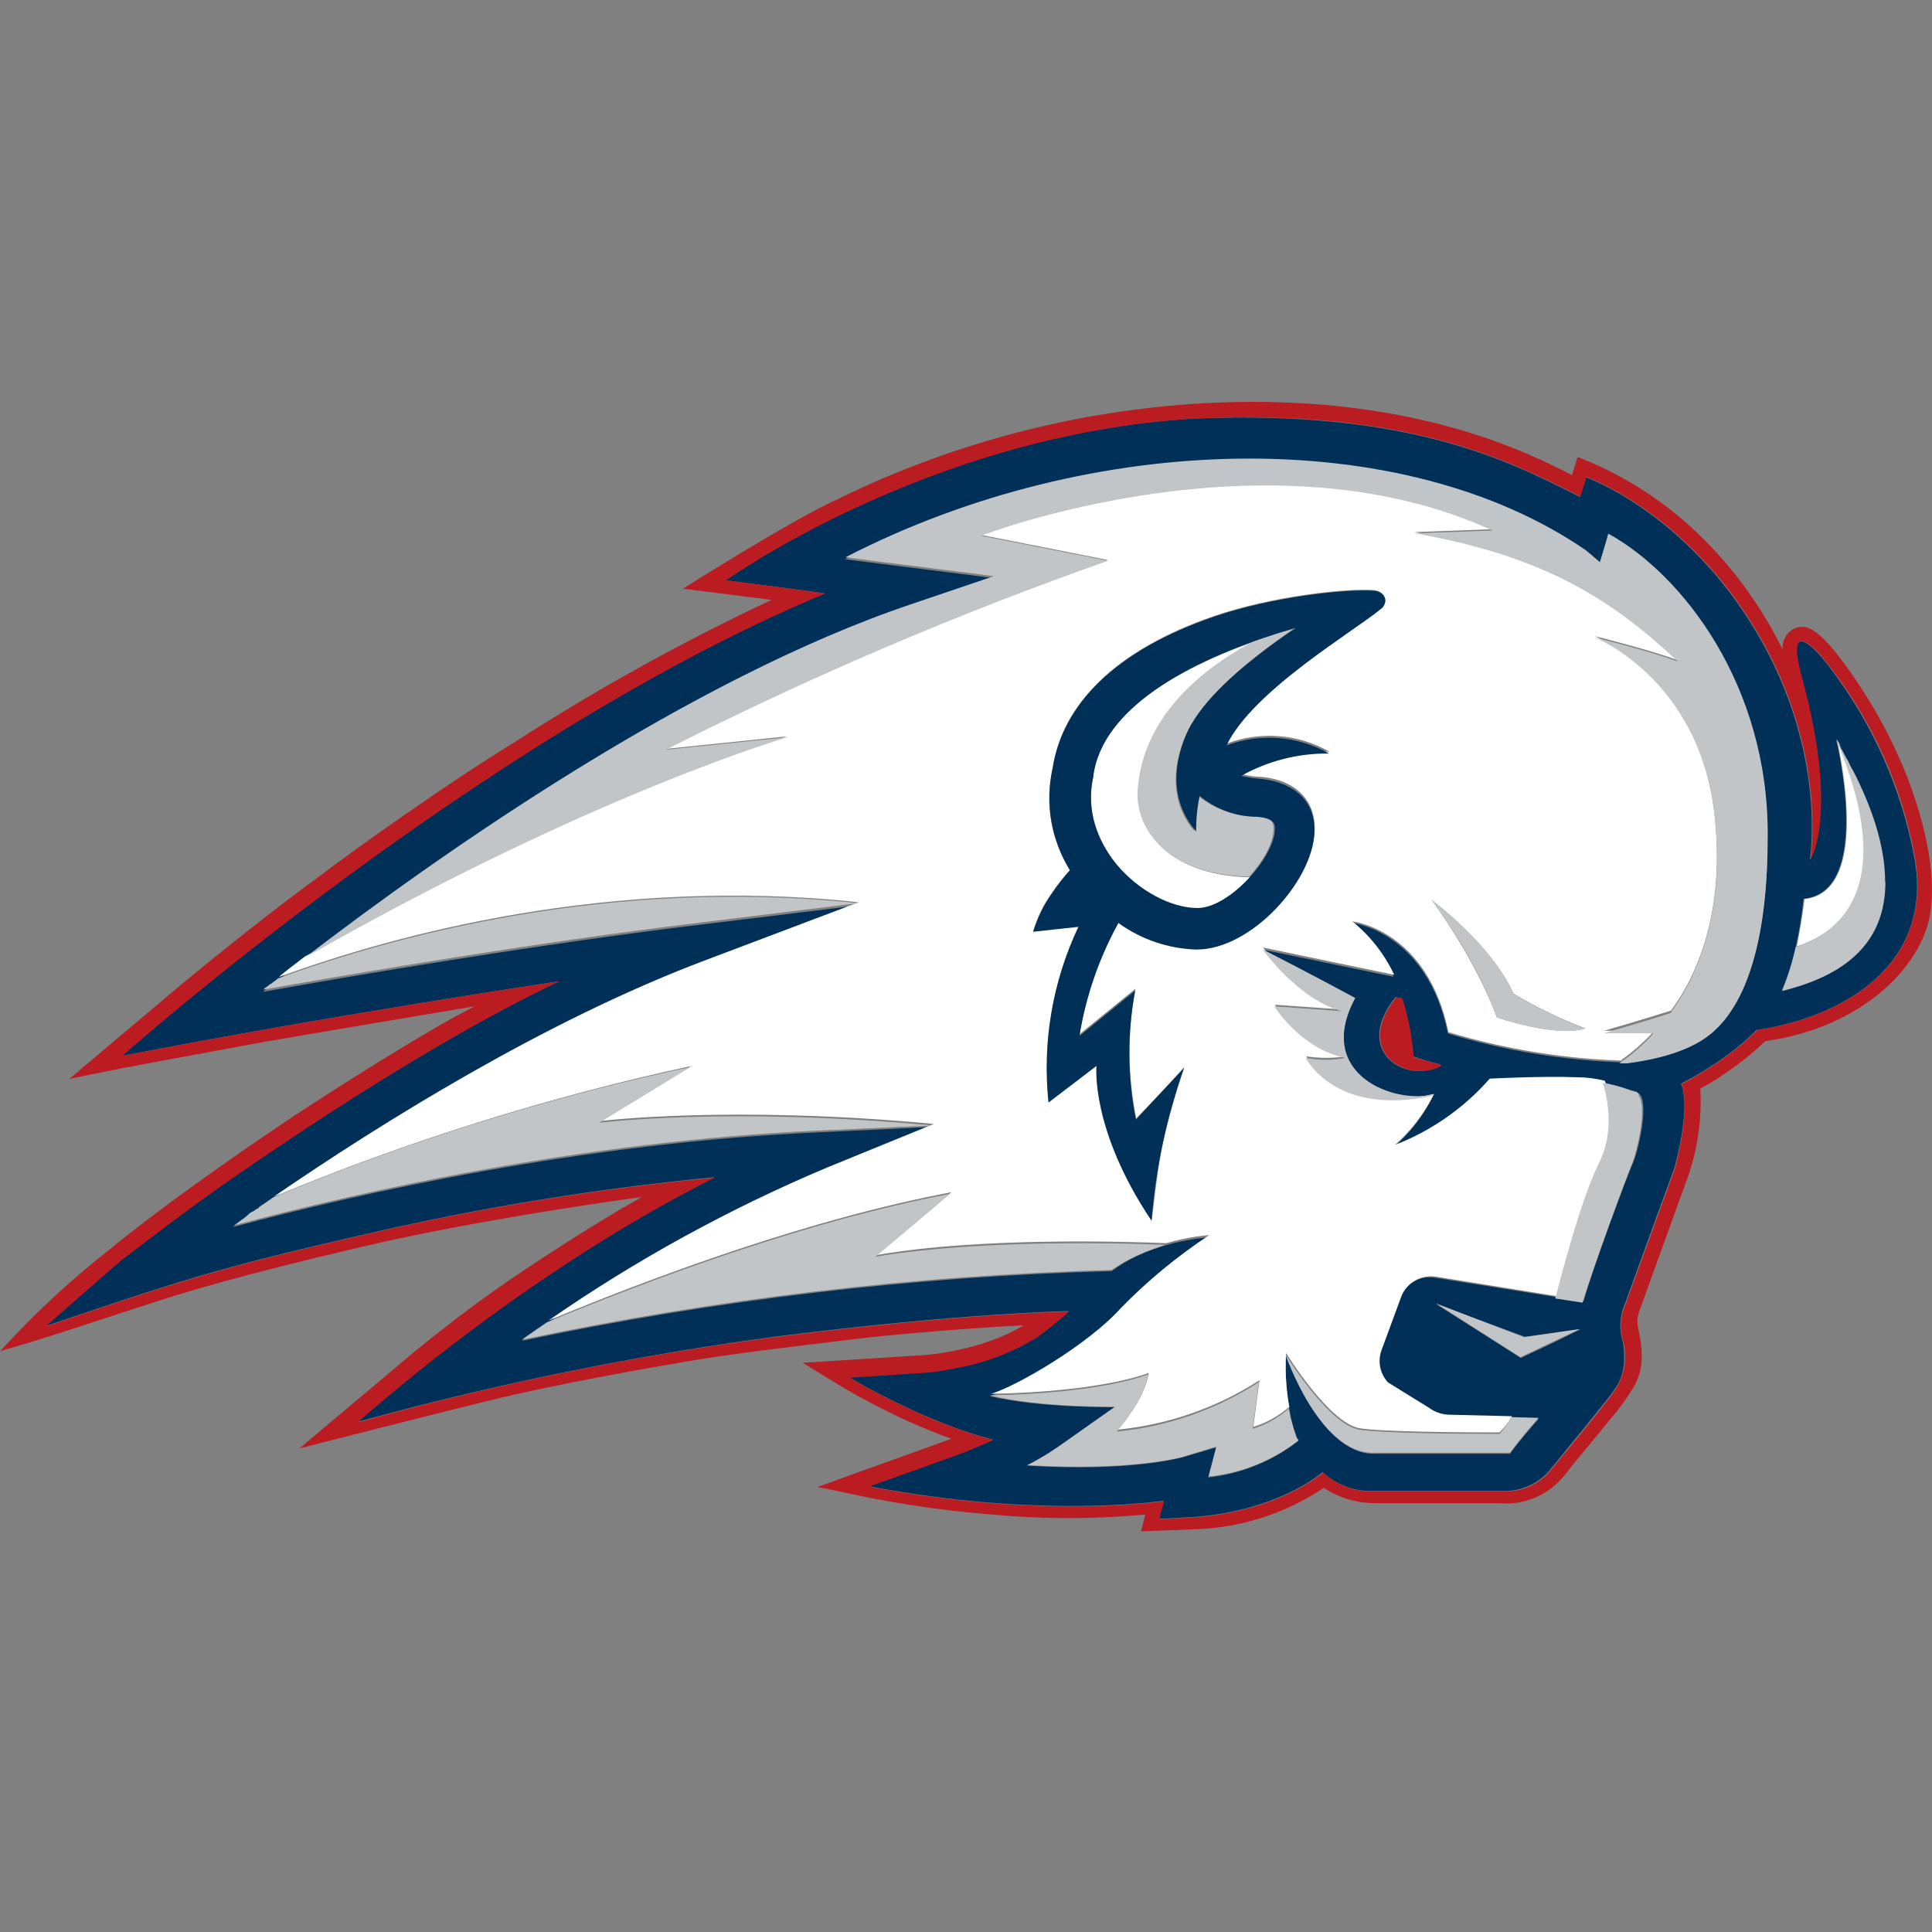
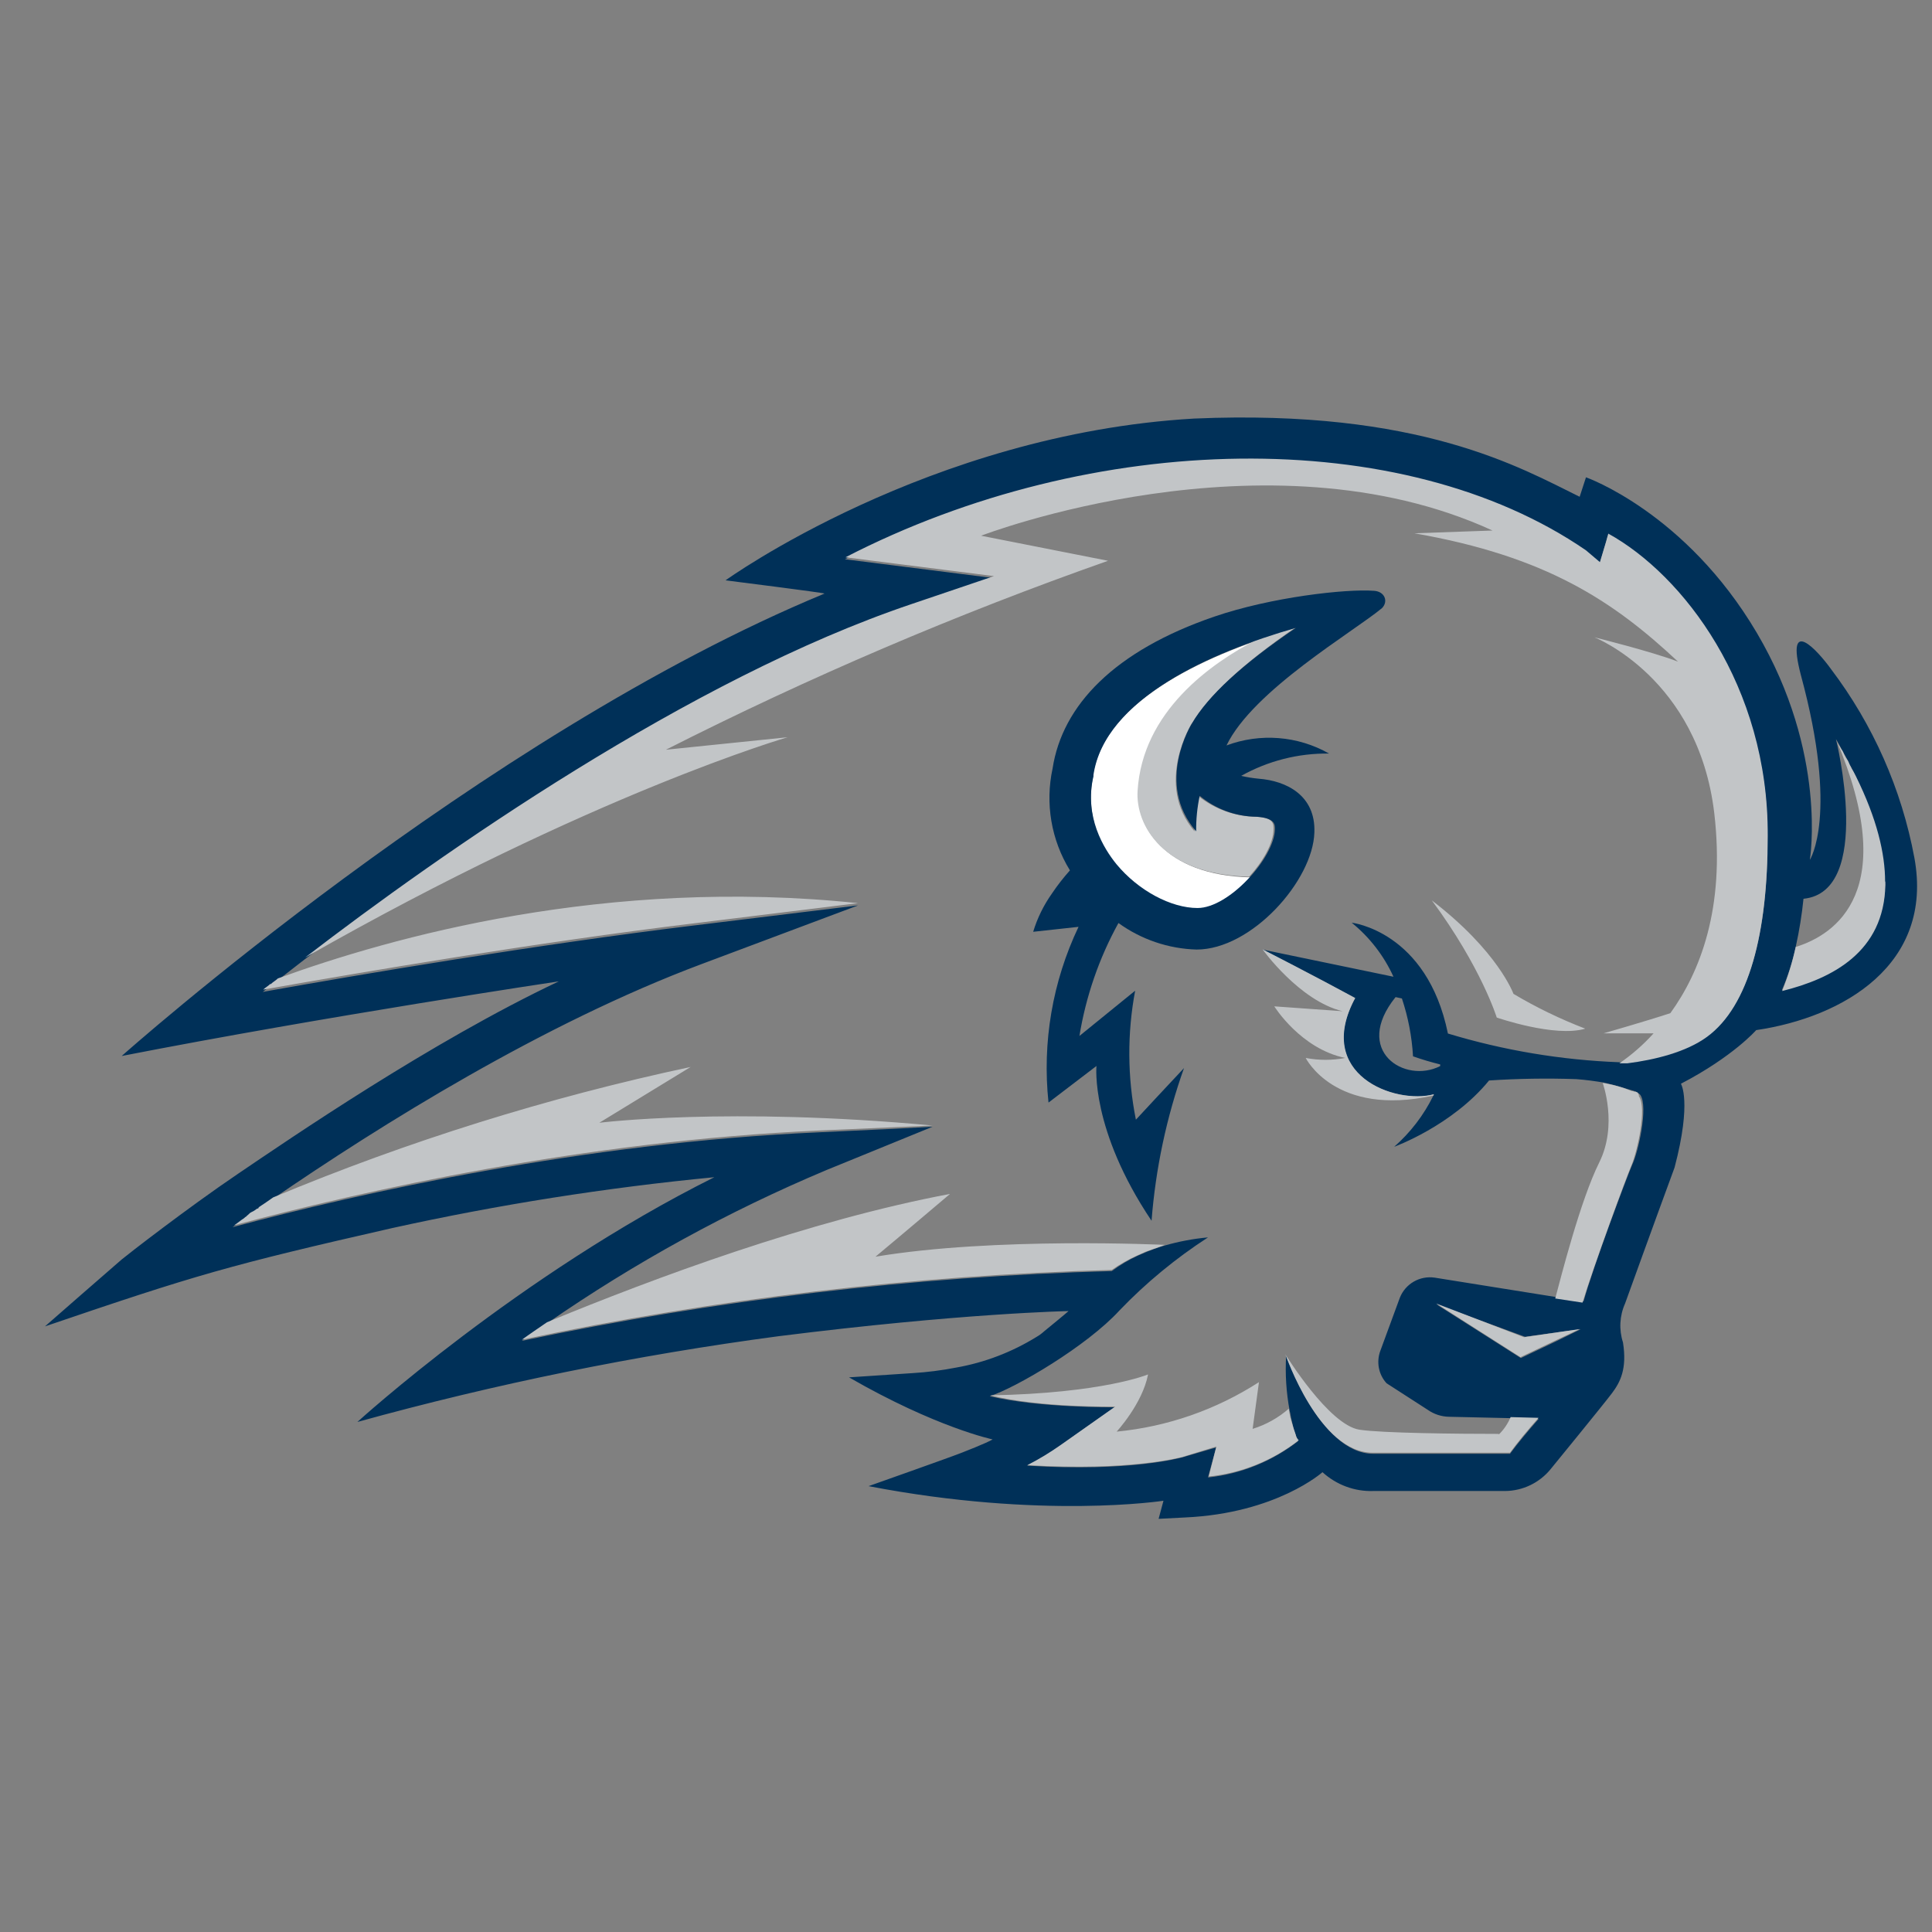
<svg xmlns="http://www.w3.org/2000/svg" width="500" height="500" viewBox="0 0 500 500" fill="none">
  <rect x="0" y="0" width="500" height="500" fill="#808080" stroke="none" />
  <g clip-path="url(#clip0_1375_5244)">
    <path d="M495.445 222.019C492.148 204.256 484.737 187.501 473.819 173.098C470.586 168.605 461.914 158.842 466.071 174.736C475.919 210.996 468.381 222.544 468.381 222.544C468.381 222.544 473.063 194.934 454.65 163.755C436.236 132.576 410.453 123.526 410.453 123.526L408.815 128.565C393.656 121.133 367.495 105.806 309.021 108.325C240.28 112.293 187.769 150.191 187.769 150.191C187.769 150.191 213.573 153.446 213.384 153.614C124.424 190.441 31.495 273.291 31.495 273.291C84.174 263.003 144.622 253.975 144.622 253.975C111.616 269.575 74.894 294.77 61.624 303.756C48.355 312.743 32.923 324.752 31.495 325.949C30.067 327.146 11.633 343.271 11.633 343.271C50.791 329.918 59.462 327.398 101.496 317.824C129.001 311.756 156.842 307.368 184.871 304.659C134.355 329.855 92.489 368.004 92.489 368.004C128.266 358.115 164.694 350.704 201.479 345.812C248.762 339.849 276.54 339.303 276.54 339.303C276.183 339.66 271.501 343.502 270.241 344.531C269.632 345.077 268.981 345.581 268.268 345.979C261.927 349.906 254.872 352.614 247.523 353.916C243.765 354.651 239.965 355.134 236.144 355.365L219.725 356.457C242.274 369.453 256.888 372.518 256.888 372.518C255.46 373.421 248.951 375.941 248.951 375.941C246.243 377.033 224.785 384.612 224.785 384.612C269.716 393.263 301.105 388.391 301.105 388.391L299.846 393.074L306.711 392.717C330.353 391.646 342.258 381.001 342.258 381.001C345.848 384.276 350.572 386.04 355.422 385.872H389.541C394.076 385.83 398.38 383.772 401.257 380.266C401.257 380.266 414.988 363.469 417.151 360.593C419.313 357.716 421.119 354.294 420.027 347.428C418.956 344.111 419.145 340.521 420.573 337.329C420.573 337.329 428.153 316.333 433.381 302.14C437.895 284.986 435.018 280.472 435.018 280.472C448.54 273.438 454.503 266.593 454.503 266.593C477.031 263.276 500.484 249.629 495.445 222.019V222.019ZM402.432 347.26L393.593 351.459L371.757 337.56L394.685 345.958L409.109 343.985L402.432 347.26V347.26ZM441.779 268.042C435.585 271.968 428.509 274.32 421.203 274.908H419.103C404.049 274.341 389.142 271.842 374.718 267.475C369.301 240.957 349.816 238.795 349.816 238.795C354.456 242.553 358.152 247.34 360.629 252.778L326.721 245.744C326.721 245.744 340.599 252.778 350.719 258.342C339.885 278.015 361.007 285.952 371.106 283.243C371.106 283.39 371.022 283.516 370.917 283.6C368.461 288.618 365.017 293.09 360.818 296.786C360.818 296.786 375.788 291.369 385.363 279.632C392.858 279.128 400.396 279.023 407.912 279.275C410.453 279.464 412.972 279.821 415.135 280.178C418.389 280.913 420.909 281.795 422.715 282.277C423.407 282.445 424.037 282.823 424.52 283.369C426.62 286.435 423.974 298.171 422.421 301.405C421.161 304.302 412.322 327.755 409.823 336.783L402.789 335.691L371.295 330.652C367.432 330.085 363.695 332.248 362.267 335.88L357.228 349.591C356.157 352.467 356.766 355.722 358.845 357.989L369.49 364.855C371.127 366.01 373.08 366.64 375.095 366.661L390.969 367.018L398.191 367.206C395.483 370.272 392.774 373.505 390.78 376.235H355.401C341.691 376.235 332.851 350.788 332.851 350.788C332.578 355.554 332.872 360.341 333.754 365.044C333.901 365.632 334.027 366.241 334.111 366.85L334.825 369.915C335.014 370.461 335.203 370.986 335.371 371.532C335.56 372.078 335.728 372.435 335.917 372.98C329.177 378.208 321.115 381.463 312.632 382.366L314.732 374.597L305.851 377.201C305.662 377.201 292.665 381.001 265.79 379.3C268.771 377.788 271.627 376.067 274.356 374.135L288.445 364.204C288.445 364.204 268.939 364.393 256.132 361.328C262.809 359.228 281.327 348.331 289.726 339.135C296.591 331.975 304.297 325.634 312.632 320.238C308.853 320.574 305.095 321.288 301.441 322.338C299.468 322.905 297.536 323.619 295.667 324.438L294.408 324.983C292.056 326.075 289.81 327.398 287.731 328.952C236.396 330.358 185.312 336.405 135.069 347.008C137.168 345.56 139.268 344.111 141.556 342.494C164.232 326.789 188.483 313.478 213.93 302.791L241.351 291.6L231.063 292.146L211.767 293.048C150.879 295.757 93.203 308.753 60.176 317.593L70.464 310.37C98.62 291.054 140.486 264.893 181.617 249.482L222.055 234.322L179.286 239.55C139.226 244.422 93.391 252.148 68.007 256.704L78.82 248.306C114.01 221.431 178.446 176.142 235.829 156.826L257.119 149.603L218.675 144.732C282.923 111.706 362.876 110.446 410.327 142.927L413.938 145.992L415.555 140.575L416.101 138.601C435.417 149.1 457.61 177.759 457.421 216.56C457.547 241.314 452.676 260.085 441.842 268.021H441.779V268.042ZM372.723 275.895C363.527 280.598 349.984 271.926 361.175 258.048L362.813 258.405C364.43 263.255 365.395 268.273 365.689 273.375C367.999 274.194 370.35 274.887 372.723 275.475V275.895ZM487.865 228.801C487.508 246.122 474.155 252.988 461.158 256.242C462.733 252.589 463.951 248.768 464.77 244.862C465.672 240.81 466.323 236.716 466.743 232.601C484.968 230.795 475.142 191.26 475.142 191.26L478.039 196.509C478.396 197.054 478.564 197.768 478.942 198.314L480.202 200.834C485.43 211.836 487.592 220.864 487.781 228.129L487.865 228.801Z" fill="#003058" />
-     <path d="M219.156 292.209L231.25 291.663L241.349 291.306L219.156 292.209Z" fill="#0C233F" />
-     <path d="M362.981 258.468L361.365 258.111C350.174 271.989 363.716 280.472 372.912 275.958V275.601C370.813 275.055 368.398 274.341 365.879 273.627C365.459 268.483 364.493 263.402 362.981 258.468Z" fill="#BA1C21" />
    <path d="M294.596 204.865C295.667 184.289 313.492 171.838 325.439 165.707C327.98 164.805 330.499 164.091 332.851 163.356C311.183 169.865 285.568 181.769 282.859 200.708V201.086C281.242 209.169 283.447 217.568 288.822 223.825C294.407 230.669 302.889 235.183 309.818 235.183C314.143 235.183 319.371 231.572 323.529 227.058C300.916 226.512 294.05 213.347 294.596 204.865V204.865Z" fill="white" />
-     <path d="M475.413 191.323C475.958 192.225 476.315 192.96 476.672 193.674C476.21 192.918 475.79 192.12 475.413 191.323C475.224 191.155 485.155 230.858 467.014 232.664C466.468 237.178 465.754 241.062 465.02 244.926C475.224 241.671 491.999 230.501 475.413 191.323Z" fill="white" />
-     <path d="M443.647 210.093C439.49 175.093 412.615 164.595 412.615 164.595C412.615 164.595 427.774 168.395 434.262 170.893C417.465 155.209 400.164 143.599 366.046 137.699L386.265 136.964C327.245 110.089 253.801 138.413 253.801 138.413L286.66 144.921C247.481 158.695 209.268 175.03 172.231 193.821L203.725 190.567C203.725 190.567 153.188 205.264 78.841 247.592C76.489 249.398 74.327 251.014 72.353 252.652V252.778C101.58 242.133 157.345 226.617 222.118 233.483L191.989 237.262L222.307 233.483L181.973 248.726C141.031 264.242 98.976 290.403 70.82 309.719C105.758 295.19 141.934 283.873 178.908 275.874L155.287 290.13C155.287 290.13 188.671 285.931 241.707 290.865H241.539L219.346 291.768L241.707 290.865L214.286 302.056C188.86 312.743 164.61 326.033 141.934 341.759C169.712 330.191 209.772 315.409 246.221 308.544C246.221 308.544 233.246 319.378 226.926 324.795C253.801 320.091 292.245 321.351 301.819 321.729C305.472 320.679 309.209 319.965 312.989 319.629C304.695 325.088 297.011 331.429 290.082 338.526C281.684 347.911 263.186 358.724 256.488 360.719C285.736 360.173 297.284 355.302 297.284 355.302C296.024 362.881 289.158 369.999 289.158 369.999C302.281 368.718 314.899 364.33 325.964 357.191L324.348 369.285C327.812 368.214 331.003 366.409 333.733 364.036V364.414C332.851 359.711 332.557 354.924 332.83 350.158C332.83 350.158 344.021 368.382 351.957 369.642C357.731 370.545 377.573 370.713 388.05 370.713C389.351 369.495 390.443 368.067 391.304 366.514L375.41 366.136C373.394 366.157 371.442 365.527 369.825 364.33L359.201 357.758C357.123 355.491 356.472 352.236 357.563 349.36L362.623 335.628C364.009 331.954 367.788 329.771 371.652 330.4L403.041 335.461C404.49 330.212 409.55 310.265 414.421 300.271C419.292 290.277 415.324 279.695 415.324 279.695C412.951 279.107 410.536 278.792 408.101 278.792C399.262 278.435 385.551 279.149 385.551 279.149C378.874 286.75 370.455 292.65 361.007 296.303C365.206 292.608 368.649 288.135 371.106 283.117C345.659 288.891 338.079 273.375 338.079 273.375C341.48 273.9 344.966 273.9 348.367 273.375C336.819 270.856 329.954 260.022 329.954 260.022L347.653 261.281C336.63 258.573 326.888 245.219 326.888 245.219L360.818 252.274C358.298 246.899 354.582 242.154 349.942 238.438C349.942 238.438 369.447 240.537 374.843 267.118C389.96 271.654 405.623 274.152 421.412 274.53H419.313C422.546 272.283 425.507 269.68 428.152 266.761H415.156C415.156 266.761 426.346 263.507 432.477 261.533C439.868 251.434 446.524 234.826 443.647 210.093V210.093ZM357.752 156.868C350.362 162.999 324.369 178.158 317.503 192.414C326.216 189.16 335.937 189.916 344.042 194.514C336.084 194.43 328.253 196.404 321.303 200.288C322.773 200.729 324.285 200.981 325.817 201.023C333.019 201.38 340.515 205.348 340.242 214.901C339.885 227.352 324.012 245.219 309.755 245.219C302.491 244.989 295.457 242.595 289.536 238.375C284.455 247.445 281.033 257.334 279.437 267.601L293.861 255.864C291.762 266.971 291.825 278.372 294.05 289.458C294.05 289.458 303.625 279.527 306.501 276.105C300.013 296.135 299.824 301.741 298.103 315.619C282.23 291.978 283.846 275.559 283.846 275.559L271.396 285.133C269.821 269.554 272.508 253.828 279.164 239.656L267.427 240.915C268.456 237.367 270.094 234.029 272.256 231.026C273.663 228.927 275.238 226.953 276.939 225.084C271.921 217.274 270.304 207.763 272.445 198.734C274.965 182.315 288.507 168.227 314.312 159.388C329.009 154.349 348.409 152.165 355.632 152.711C358.34 153.068 359.369 155.608 357.752 156.868V156.868ZM387.357 263.276C387.357 263.276 383.158 250.468 370.56 232.958C387.525 246.122 391.682 257.145 391.682 257.145C397.603 260.673 403.818 263.675 410.264 266.153C402.432 268.567 387.357 263.276 387.357 263.276Z" fill="white" />
    <path d="M308.496 187.186C312.695 180.153 321.471 171.838 335.203 162.453C331.948 163.356 328.694 164.448 325.271 165.518C313.367 171.67 295.667 184.121 294.407 204.676C293.861 213.348 300.706 226.344 323.277 226.89C326.888 222.922 329.576 218.219 329.576 214.607C329.576 213.348 329.765 211.542 324.894 211.374C319.477 211.269 314.27 209.358 310.049 205.957C309.398 208.98 309.105 212.067 309.147 215.153C298.648 202.891 308.433 187.186 308.433 187.186H308.496V187.186ZM410.263 266.216C403.818 263.738 397.603 260.736 391.682 257.208C391.682 257.208 387.735 246.185 370.56 233.021C383.368 250.343 387.357 263.339 387.357 263.339C387.357 263.339 402.432 268.567 410.263 266.216ZM326.72 245.66C326.72 245.66 336.273 259.014 347.464 261.701L329.786 260.442C329.786 260.442 336.63 271.465 348.178 273.795C344.777 274.446 341.312 274.446 337.911 273.795C337.911 273.795 345.491 289.143 370.917 283.537C370.938 283.411 371.001 283.285 371.106 283.18C361.007 285.889 340.074 278.141 350.719 258.279C340.599 252.778 326.72 245.66 326.72 245.66ZM222.055 233.735C156.967 226.89 101.139 242.574 71.912 253.219C71.366 253.765 70.652 254.122 70.106 254.668H69.918C69.372 255.214 68.658 255.571 68.112 256.116C93.559 251.602 139.225 243.855 179.391 238.984L222.055 233.735V233.735ZM294.407 324.879C294.764 324.69 295.667 324.333 295.667 324.333C296.066 324.102 296.486 323.934 296.927 323.787C296.927 323.787 301.126 322.338 301.441 322.17C301.441 322.17 257.349 320.07 226.569 325.235C232.868 320.007 245.864 308.985 245.864 308.985C209.415 315.85 169.544 330.652 141.556 342.2C139.225 343.817 137.042 345.266 135.068 346.714C185.312 336.09 236.395 330.044 287.731 328.658C289.83 327.188 292.056 325.907 294.407 324.879V324.879ZM241.35 291.285C188.482 286.372 155.098 290.571 155.098 290.571L178.74 276.126C141.766 284.02 105.59 295.316 70.694 309.887C69.414 310.79 68.343 311.525 67.251 312.239C67.167 312.239 67.083 312.323 67.083 312.407C67.083 312.407 66.894 312.428 66.894 312.596C66.894 312.764 66.726 312.785 66.537 312.785C66.096 313.142 65.613 313.457 65.088 313.688C64.752 313.856 64.438 314.108 64.186 314.401C64.018 314.59 63.829 314.59 63.829 314.758C63.556 314.905 63.325 315.094 63.115 315.304C62.212 315.85 61.477 316.564 60.574 317.11C93.601 308.271 151.172 295.274 212.166 292.566L241.35 291.285V291.285ZM335.371 371.406C335.203 370.86 335.014 370.335 334.825 369.789C334.825 369.6 334.657 369.432 334.657 369.243C334.468 368.697 334.3 367.983 334.111 367.438C334.111 367.249 333.922 366.892 333.922 366.724C333.754 366.178 333.754 365.632 333.565 364.918V364.54C330.835 366.934 327.644 368.718 324.18 369.789L325.817 357.695C314.731 364.834 302.113 369.243 288.99 370.503C288.99 370.503 295.667 363.28 297.116 355.701C297.116 355.701 285.568 360.572 256.341 361.118C269.149 364.372 288.633 364.015 288.633 364.015L274.566 373.925C271.795 375.878 268.897 377.642 265.895 379.174C292.791 380.791 305.787 377.075 305.955 377.075L314.794 374.366L312.821 382.114C321.324 381.253 329.387 377.999 336.105 372.729C335.749 372.372 335.497 371.952 335.371 371.469V371.406V371.406ZM416.226 138.098L415.68 140.092L414.064 145.488L410.452 142.423C362.98 109.774 282.859 111.202 218.8 144.228L257.244 149.1L235.933 156.322C178.551 175.639 113.946 220.927 78.946 247.823C153.293 205.411 203.83 190.798 203.83 190.798L172.336 194.031C209.373 175.261 247.586 158.926 286.765 145.131L253.906 138.644C253.906 138.644 327.434 110.299 386.265 137.3L366.046 138.014C400.164 143.977 417.486 155.524 434.262 171.229C427.774 168.71 412.615 164.931 412.615 164.931C412.615 164.931 439.49 175.429 443.647 210.408C446.545 235.12 439.868 251.728 432.288 262.205C426.325 264.179 414.967 267.433 414.967 267.433H427.942C425.318 270.352 422.336 272.955 419.103 275.181H421.202C428.257 274.278 436.362 272.304 441.779 268.336C452.613 260.4 457.484 241.629 457.484 216.371C457.715 177.444 435.522 148.743 416.226 138.098V138.098ZM487.865 228.15C487.865 220.927 485.765 211.899 480.285 200.855C479.949 200.162 479.592 199.511 479.194 198.86C479.194 198.692 479.026 198.692 479.026 198.503C478.648 197.957 478.48 197.244 478.123 196.698C477.934 196.53 477.934 196.341 477.766 196.173C477.43 195.585 477.115 194.997 476.863 194.367C476.674 194.178 476.674 193.989 476.485 193.821C476.128 193.086 475.582 192.372 475.225 191.47C491.833 230.627 475.057 241.86 464.727 245.073C463.887 248.957 462.712 252.778 461.221 256.473C474.217 253.24 487.571 246.374 487.928 229.053V228.15H487.865V228.15ZM423.806 282.739C423.617 282.739 423.428 282.55 423.26 282.55H423.071C422.903 282.55 422.714 282.383 422.525 282.383H422.357C419.922 281.375 417.381 280.661 414.778 280.283C414.778 280.283 418.746 291.096 413.875 300.859C409.004 310.622 403.944 330.631 402.495 336.048L409.55 337.119C412.258 328.091 420.908 304.638 422.147 301.762C423.596 298.507 426.346 286.771 424.142 283.705C424.163 283.369 424.037 283.054 423.806 282.823V282.739ZM371.652 337.329L393.488 351.229L402.327 347.029L408.815 343.964L394.39 346.064L371.652 337.329V337.329ZM387.882 371.091C377.384 371.091 357.563 370.902 351.79 369.999C343.853 368.739 332.662 350.515 332.662 350.515C332.662 350.515 341.333 375.962 355.233 375.962H390.779C392.753 373.253 395.461 369.999 398.17 366.934L390.947 366.745C390.233 368.445 389.204 369.978 387.882 371.259V371.091V371.091Z" fill="#C2C5C7" />
    <path d="M355.591 152.9C348.369 152.354 329.052 154.516 314.271 159.577C288.467 168.416 274.924 182.483 272.405 198.902C270.452 207.93 272.048 217.379 276.898 225.252C275.218 227.142 273.665 229.115 272.258 231.215C270.116 234.238 268.458 237.598 267.387 241.146L279.124 239.865C272.384 254.017 269.696 269.764 271.355 285.343L283.764 275.874C283.764 275.874 282.147 292.293 298.02 315.934C299.07 302.455 301.883 289.164 306.418 276.42C303.353 279.653 293.968 289.773 293.968 289.773C291.763 278.75 291.7 267.433 293.779 256.389L279.354 268.105C281.034 257.859 284.436 247.97 289.454 238.879C295.353 243.141 302.387 245.534 309.673 245.744C323.929 245.744 339.802 227.877 340.159 215.426C340.516 205.852 332.936 202.073 325.735 201.527C324.223 201.38 322.711 201.149 321.221 200.792C328.17 196.907 336.002 194.913 343.959 195.018C335.855 190.42 326.134 189.664 317.42 192.918C324.286 178.662 350.279 163.524 357.67 157.372C359.37 155.608 358.342 153.068 355.591 152.9V152.9ZM308.497 187.186C308.497 187.186 298.734 202.702 309.568 215.153C309.526 212.067 309.841 208.98 310.471 205.957C314.628 209.421 319.856 211.332 325.273 211.374C329.955 211.731 329.955 213.347 329.955 214.607C329.787 222.019 318.05 234.994 309.925 234.994C303.08 234.994 294.598 230.501 288.929 223.635C285.695 219.667 280.53 211.374 282.987 200.897V200.54C285.926 180.867 313.368 168.794 335.372 162.495C321.305 172.027 312.633 180.153 308.497 187.186V187.186Z" fill="#003058" />
-     <path d="M493.279 200.288C488.702 188.992 482.55 178.389 475.055 168.794C469.995 162.642 467.097 161.214 464.032 162.831C462.205 163.902 461.155 165.938 461.323 168.059C455.444 156.07 447.361 145.299 437.514 136.292C428.947 128.544 419.058 122.435 408.287 118.256L406.839 122.938C394.745 116.808 365.518 102.194 314.981 104.189C281.093 105.638 247.856 114.036 217.349 128.901C204.899 134.507 176.743 152.354 176.743 152.354L199.671 155.251C176.617 166.085 154.298 178.431 132.903 192.246C116.295 202.388 91.688 219.835 81.82 227.415C66.85 238.249 47.008 254.71 47.008 254.71L17.95 279.212L32.206 276.336C32.206 276.336 55.491 271.989 65.401 270.184C75.311 268.378 122.804 260.442 122.804 260.442C110.584 266.593 86.523 281.921 76.592 288.471C66.66 295.022 43.565 310.853 27.503 324.039C17.677 331.807 8.501 340.374 0.082 349.654C10.013 346.945 26.789 341.255 37.623 337.749C48.457 334.243 61.076 330.337 93.2 322.779C125.323 315.22 166.098 309.782 166.098 309.782C151.401 318.076 137.228 327.65 131.643 331.429C119.718 339.555 107.456 349.654 107.456 349.654L77.495 374.849C77.495 374.849 112.138 366.01 127.486 362.251C142.834 358.493 164.124 354.672 176.743 352.509C189.361 350.347 203.282 348.73 221.317 346.546C239.353 344.363 264.989 342.956 264.989 342.956C253.798 349.801 239.017 350.704 239.017 350.704L207.796 352.698C207.796 352.698 220.058 360.446 224.215 362.44C231.291 366.304 238.639 369.621 246.219 372.351L211.575 384.822L221.674 386.922C233.222 389.357 244.917 391.037 256.696 391.961C269.902 393.2 283.193 393.2 296.399 391.961L295.308 396.307C295.308 396.307 300.914 396.118 309.564 395.761C321.364 395.341 332.786 391.625 342.591 385.053C346.559 387.678 351.199 389.042 355.944 389.021H388.068C393.674 389.567 399.238 387.573 403.227 383.604C404.361 382.513 405.39 381.295 406.293 379.993L417.295 366.64C419.436 364.099 421.368 361.37 423.069 358.514C426.134 352.74 424.517 346.609 423.971 343.817C423.593 342.242 423.719 340.605 424.328 339.114C424.328 339.114 430.837 321.078 436.065 306.633C439.152 298.717 440.516 290.214 440.033 281.732C446.143 278.393 451.791 274.257 456.83 269.449C482.214 265.859 496.912 250.154 499.41 237.178C501.573 225.252 497.248 210.471 493.279 200.288V200.288ZM454.647 266.698C454.647 266.698 448.705 273.375 435.162 280.577C435.162 280.577 437.871 285.091 433.546 302.245C428.318 316.501 420.738 337.434 420.738 337.434C419.289 340.605 419.1 344.216 420.192 347.533C421.263 352.131 420.192 356.981 417.295 360.698C415.195 363.784 401.422 380.371 401.422 380.371C398.566 383.94 394.241 385.998 389.685 385.977H355.587C350.716 386.145 345.992 384.381 342.402 381.106C342.402 381.106 330.497 391.751 306.855 392.822L300.011 393.179L301.27 388.497C301.27 388.497 269.776 393.368 224.929 384.717C224.929 384.717 246.219 377.138 249.116 376.046C249.116 376.046 255.415 373.526 257.053 372.624C257.053 372.624 242.355 369.558 219.89 356.562L236.309 355.47C240.13 355.344 243.93 354.861 247.667 354.021C255.037 352.719 262.071 350.011 268.433 346.085C268.433 346.085 269.146 345.539 270.406 344.636C271.666 343.733 276.369 339.765 276.705 339.408C276.705 339.408 249.095 339.954 201.623 345.917C164.817 350.725 128.389 358.136 92.633 368.109C92.633 368.109 134.499 330.023 185.015 304.764C157.007 307.452 129.166 311.819 101.682 317.866C59.816 327.44 50.977 329.96 11.819 343.313C11.819 343.313 30.211 327.083 31.66 325.991C33.109 324.9 48.625 312.827 61.789 303.798C74.954 294.77 111.781 269.575 144.808 253.954C144.808 253.954 84.528 262.982 31.66 273.27C31.66 273.27 124.589 190.609 213.57 153.593C213.738 153.593 187.934 150.17 187.934 150.17C187.934 150.17 240.634 112.377 309.207 108.304C367.492 105.596 393.842 121.112 409.001 128.502L410.618 123.463C410.618 123.463 436.422 132.492 454.836 163.692C473.249 194.892 468.546 222.481 468.546 222.481C468.546 222.481 476.126 210.933 466.194 174.673C461.995 158.779 470.709 168.542 473.963 173.035C484.965 187.396 492.377 204.151 495.61 221.956C500.481 249.629 477.217 263.276 454.647 266.593V266.698V266.698Z" fill="#BA1C21" />
  </g>
  <defs>
    <clipPath id="clip0_1375_5244">
      <rect width="500" height="292.328" fill="white" transform="translate(0 104)" />
    </clipPath>
  </defs>
</svg>